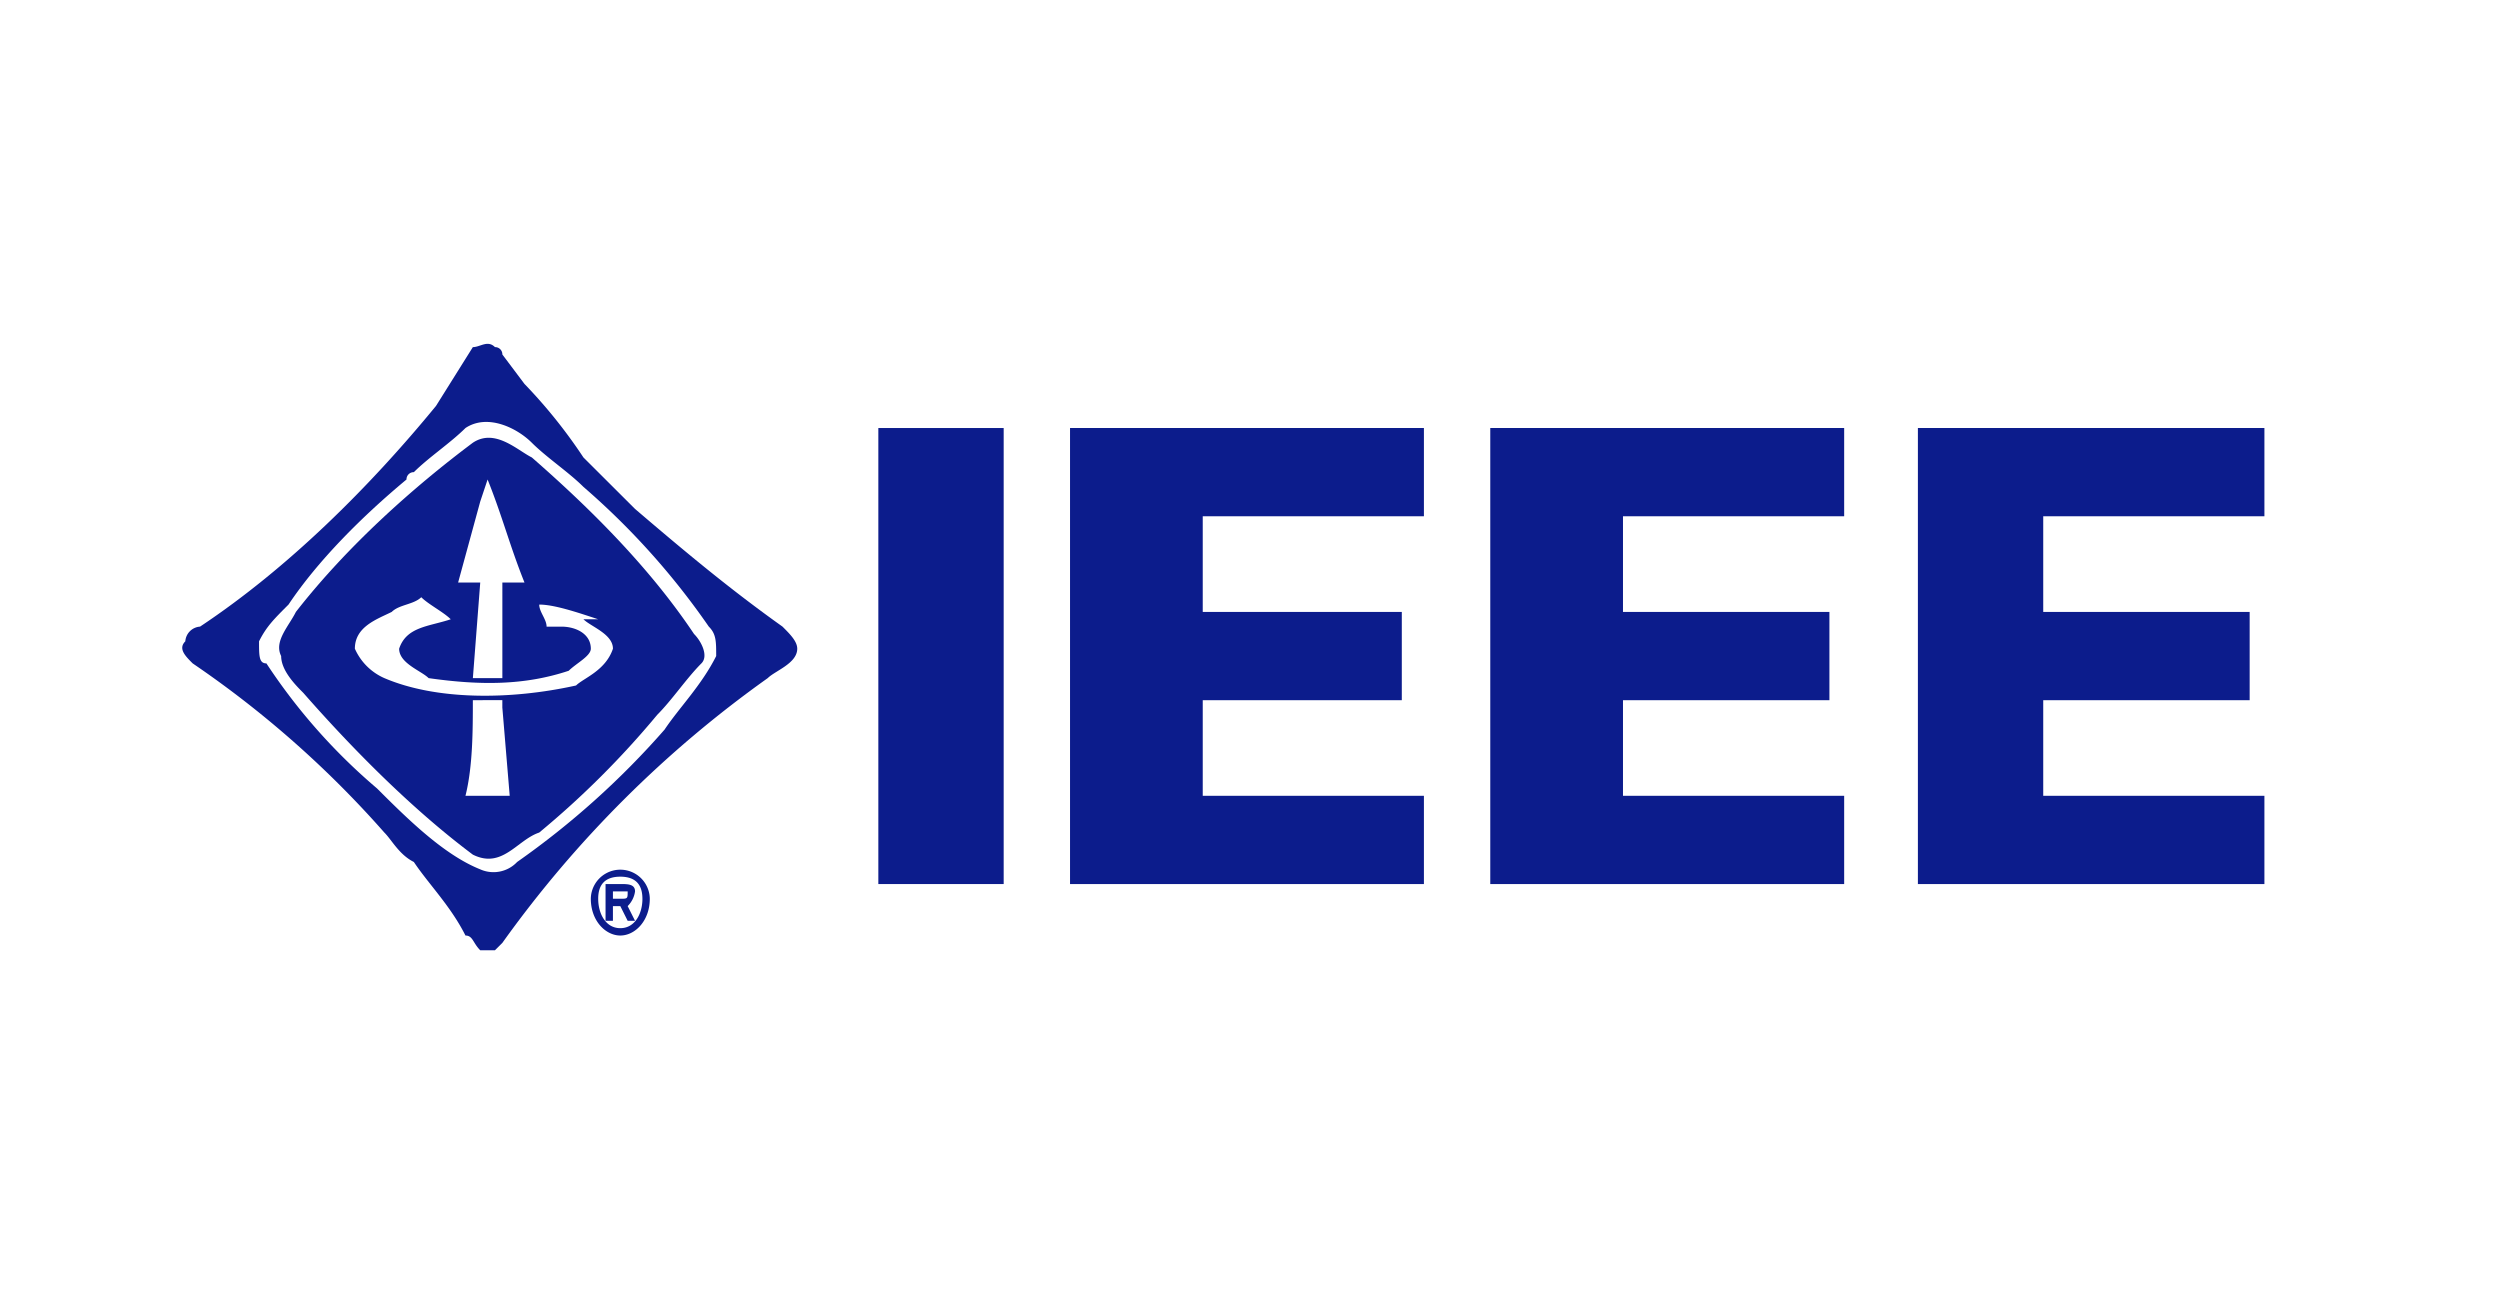
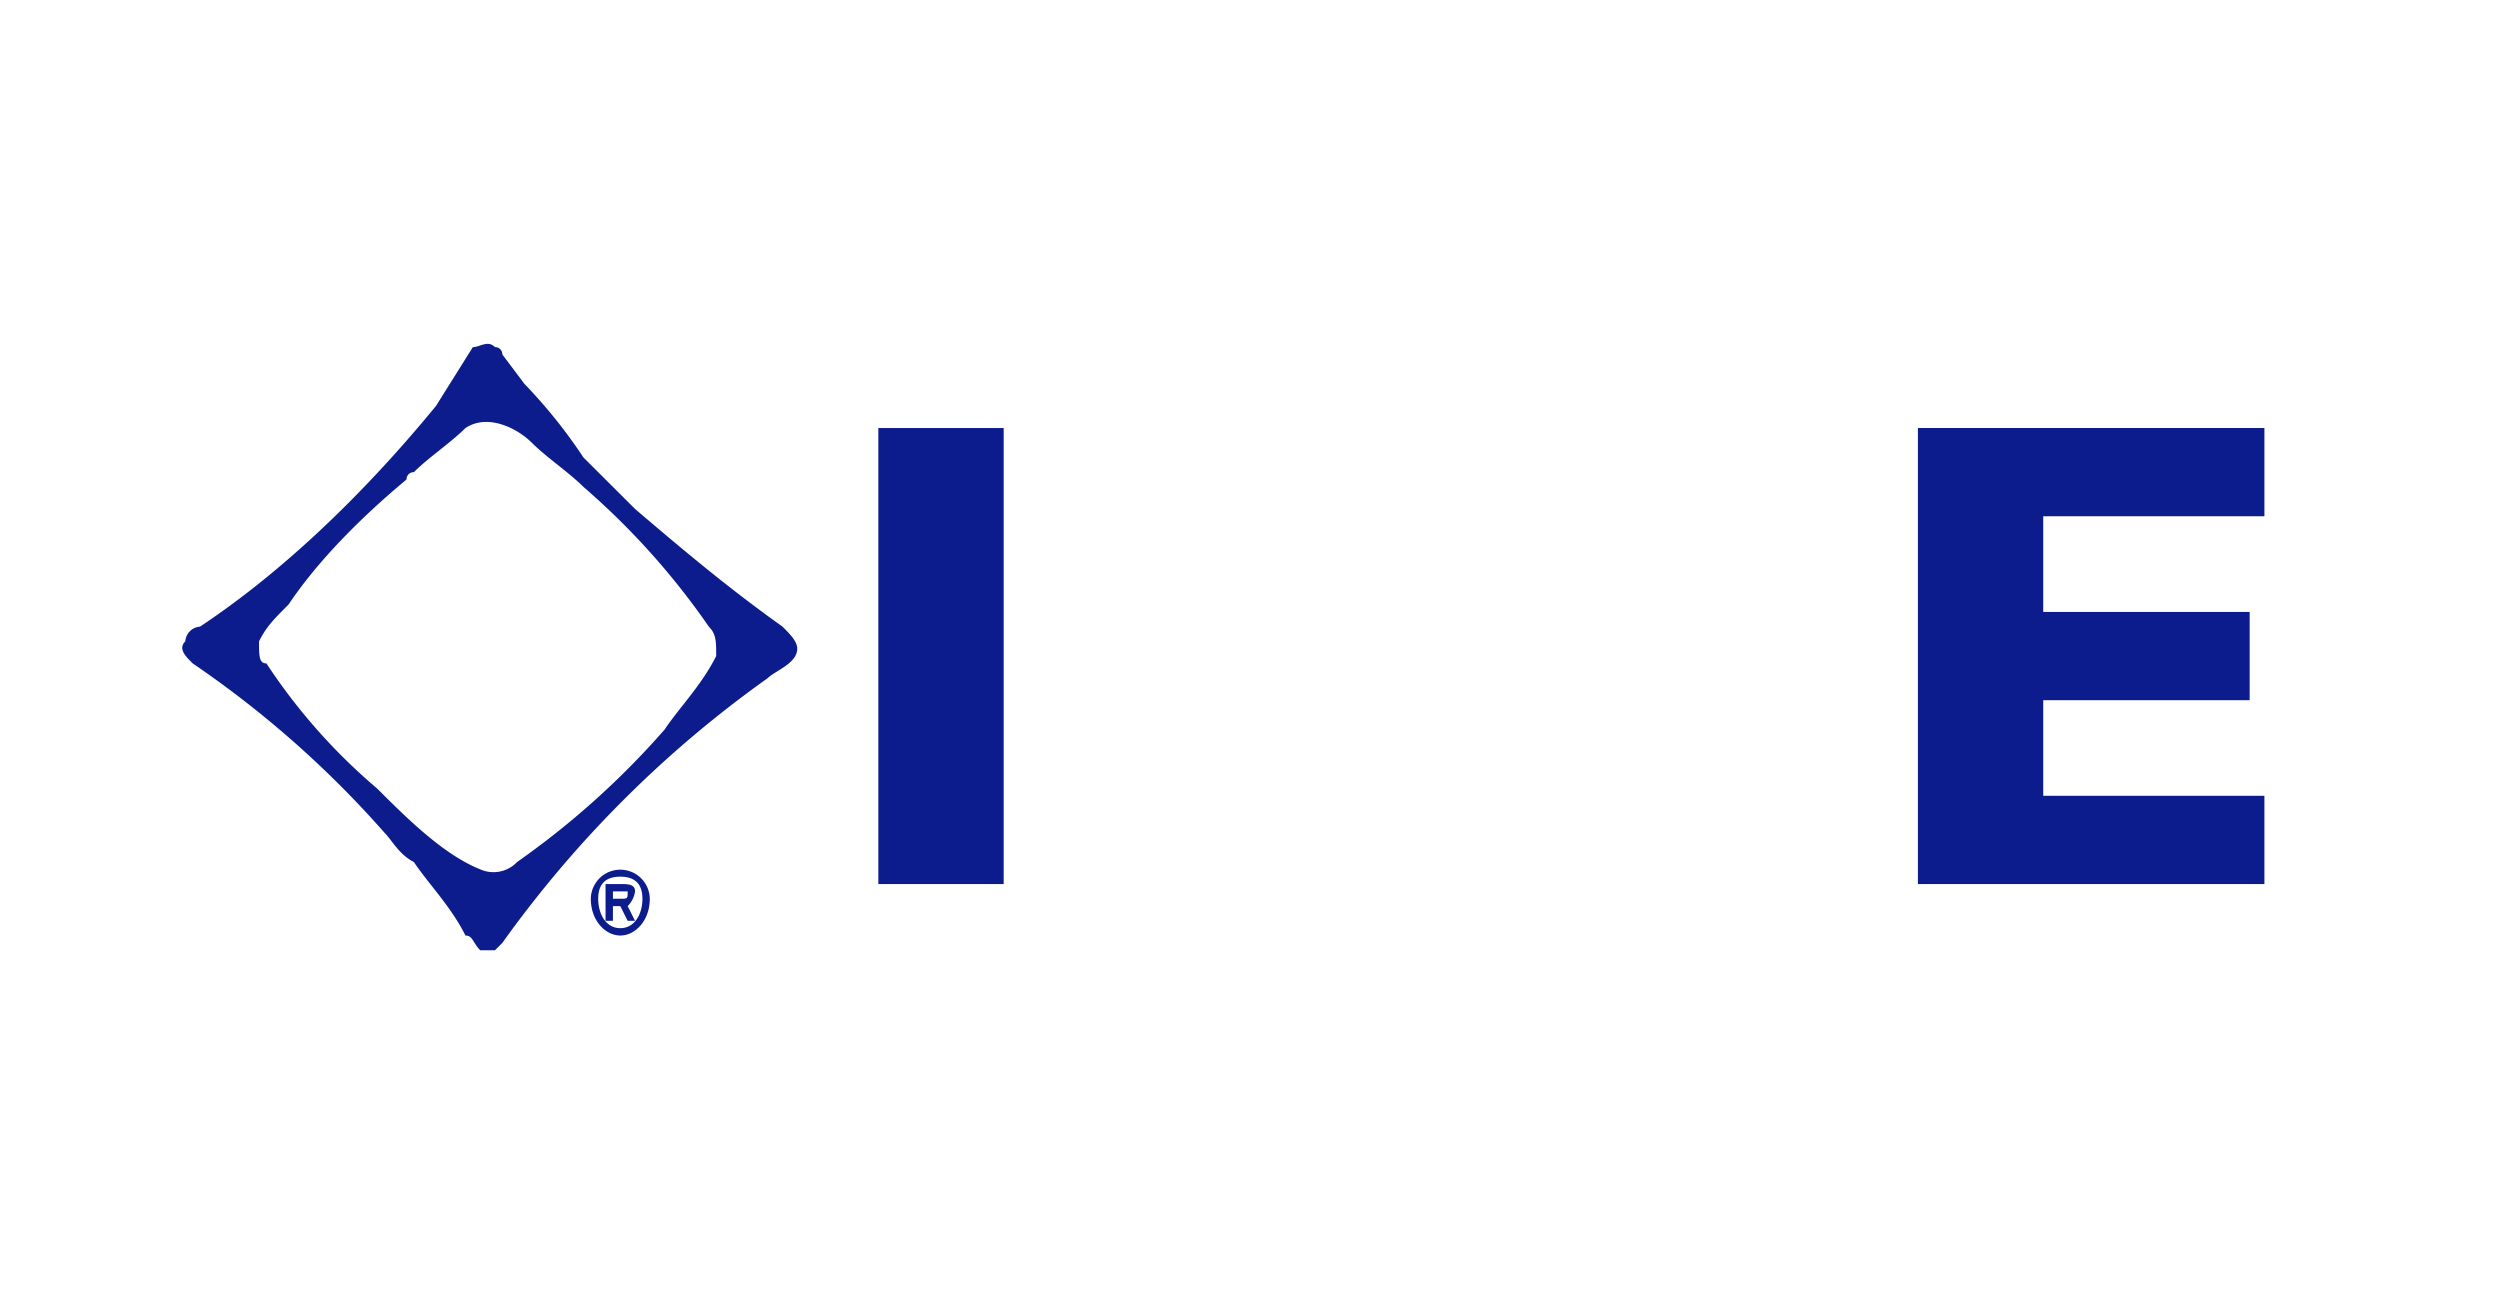
<svg xmlns="http://www.w3.org/2000/svg" id="レイヤー_1" data-name="レイヤー 1" viewBox="0 0 400 210">
  <g id="Layer_1" data-name="Layer 1">
    <path d="M380,167.339H20.212V39.063H380Z" fill="none" />
    <path d="M140.535,141.449V68.484h20.053v72.965Z" fill="#0c1c8c" fill-rule="evenodd" />
-     <path d="M171.205,141.449V68.484h56.622V82.606H192.439v15.3h31.85v14.123h-31.85v15.3h35.388v14.122Z" fill="#0c1c8c" fill-rule="evenodd" />
-     <path d="M238.444,141.449V68.484h56.623V82.606H259.678v15.3h33.029v14.123H259.678v15.3h35.389v14.122Z" fill="#0c1c8c" fill-rule="evenodd" />
    <path d="M306.863,141.449V68.484h55.443V82.606H326.917v15.3h33.029v14.123H326.917v15.3h35.389v14.122Z" fill="#0c1c8c" fill-rule="evenodd" />
    <path d="M83.912,61.423a82.461,82.461,0,0,1,9.437,11.769l8.258,8.238c8.257,7.061,15.335,12.945,23.593,18.829h0c1.179,1.177,2.359,2.354,2.359,3.531,0,2.353-3.539,3.53-4.719,4.707a181.206,181.206,0,0,0-42.466,42.367l-1.18,1.176H76.835c-1.18-1.176-1.18-2.353-2.36-2.353-2.359-4.708-5.9-8.238-8.257-11.769-2.359-1.177-3.539-3.53-4.719-4.707a163.229,163.229,0,0,0-30.67-27.068c-1.18-1.176-2.359-2.353-1.18-3.53a2.535,2.535,0,0,1,2.36-2.354C46.164,90.844,59.14,77.9,69.757,64.954l5.9-9.415c1.18,0,2.359-1.177,3.539,0a1.155,1.155,0,0,1,1.18,1.177Zm-9.437,7.061c-2.359,2.354-5.9,4.708-8.257,7.061a1.154,1.154,0,0,0-1.18,1.177c-7.077,5.884-14.155,12.945-18.874,20.007-2.359,2.353-3.539,3.53-4.718,5.884,0,2.354,0,3.53,1.179,3.53a93.815,93.815,0,0,0,17.7,20.007c4.718,4.707,10.616,10.591,16.515,12.945a5.2,5.2,0,0,0,5.9-1.177,132.375,132.375,0,0,0,23.592-21.183c2.36-3.531,5.9-7.061,8.258-11.768,0-2.354,0-3.531-1.18-4.708A118.7,118.7,0,0,0,93.349,77.9h0c-2.359-2.354-5.9-4.707-8.257-7.061S78.014,66.131,74.475,68.484Z" fill="#0c1c8c" fill-rule="evenodd" />
-     <path d="M85.092,73.192c9.437,8.238,18.874,17.652,25.952,28.244,1.18,1.177,2.359,3.531,1.18,4.707-2.36,2.354-4.719,5.885-7.078,8.238h0a142.534,142.534,0,0,1-18.874,18.83c-3.539,1.177-5.9,5.884-10.617,3.53-9.437-7.061-18.874-16.475-27.132-25.89-1.179-1.177-3.538-3.531-3.538-5.884-1.18-2.354,1.179-4.708,2.359-7.062C55.6,87.314,66.218,77.9,75.655,70.838,79.194,68.484,82.733,72.015,85.092,73.192Zm-7.078,3.53-1.179,3.531L73.3,93.2h3.539l-1.18,15.3h4.719V93.2h3.538c-2.359-5.884-3.538-10.592-5.9-16.476ZM62.679,97.905c-2.359,1.177-5.9,2.354-5.9,5.885A9.2,9.2,0,0,0,61.5,108.5c8.258,3.531,20.054,3.531,30.671,1.177,1.179-1.177,4.718-2.354,5.9-5.884,0-2.354-3.539-3.531-4.719-4.708h2.36c-3.539-1.177-7.078-2.353-9.437-2.353,0,1.176,1.179,2.353,1.179,3.53h2.36c2.359,0,4.718,1.177,4.718,3.531,0,1.177-2.359,2.353-3.539,3.53-7.078,2.354-14.155,2.354-22.413,1.177-1.179-1.177-4.718-2.354-4.718-4.707,1.179-3.531,4.718-3.531,8.257-4.708-1.18-1.177-3.539-2.353-4.718-3.53C66.218,96.729,63.859,96.729,62.679,97.905Zm12.976,14.123c0,4.707,0,10.591-1.18,15.3h7.078L80.374,113.2v-1.176Z" fill="#0c1c8c" fill-rule="evenodd" />
    <path d="M98.068,143.8v-1.177h2.359c0,1.177,0,1.177-1.179,1.177Zm0,1.176h1.18l1.179,2.354h1.18l-1.18-2.354a4.1,4.1,0,0,0,1.18-2.353c0-1.177-1.18-1.177-2.359-1.177h-2.36v5.884h1.18Zm5.9-1.176a4.719,4.719,0,0,0-9.437,0c0,3.53,2.359,5.884,4.719,5.884S103.966,147.333,103.966,143.8Zm-1.179,0c0,2.353-1.18,4.707-3.539,4.707h0c-2.36,0-3.539-2.354-3.539-4.707s1.179-3.531,3.539-3.531S102.787,141.449,102.787,143.8Z" fill="#0c1c8c" fill-rule="evenodd" />
  </g>
</svg>